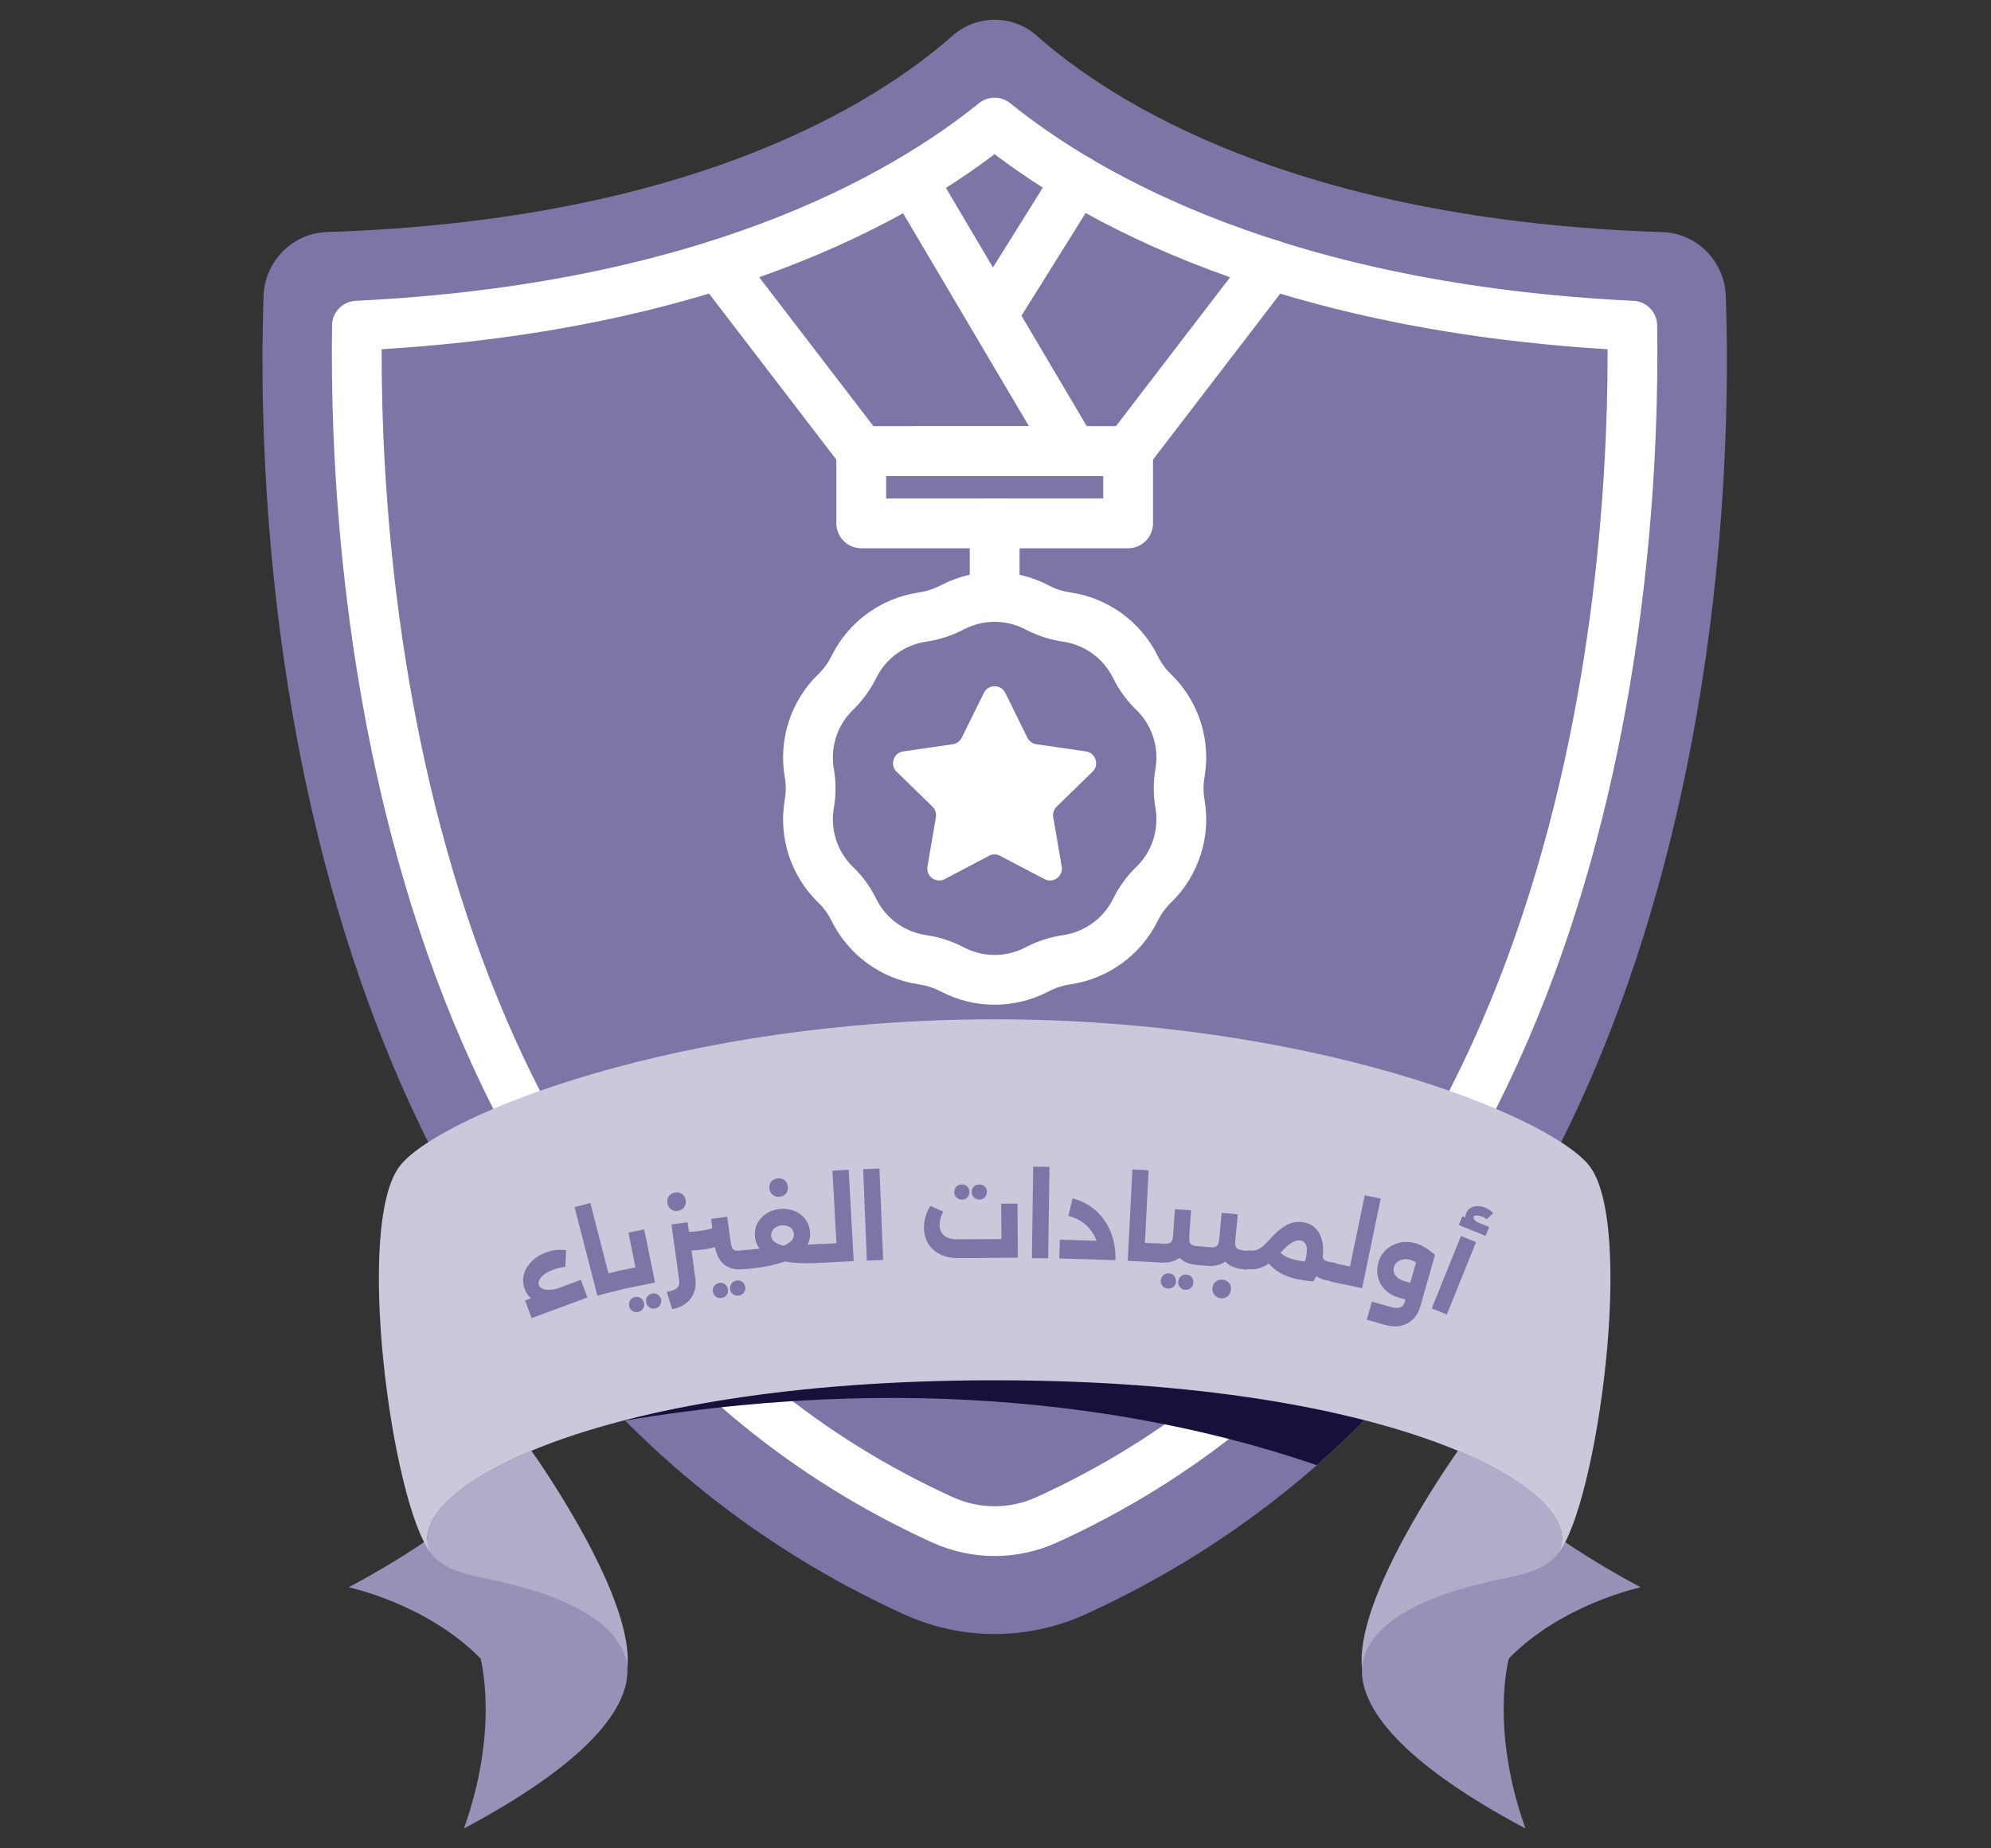
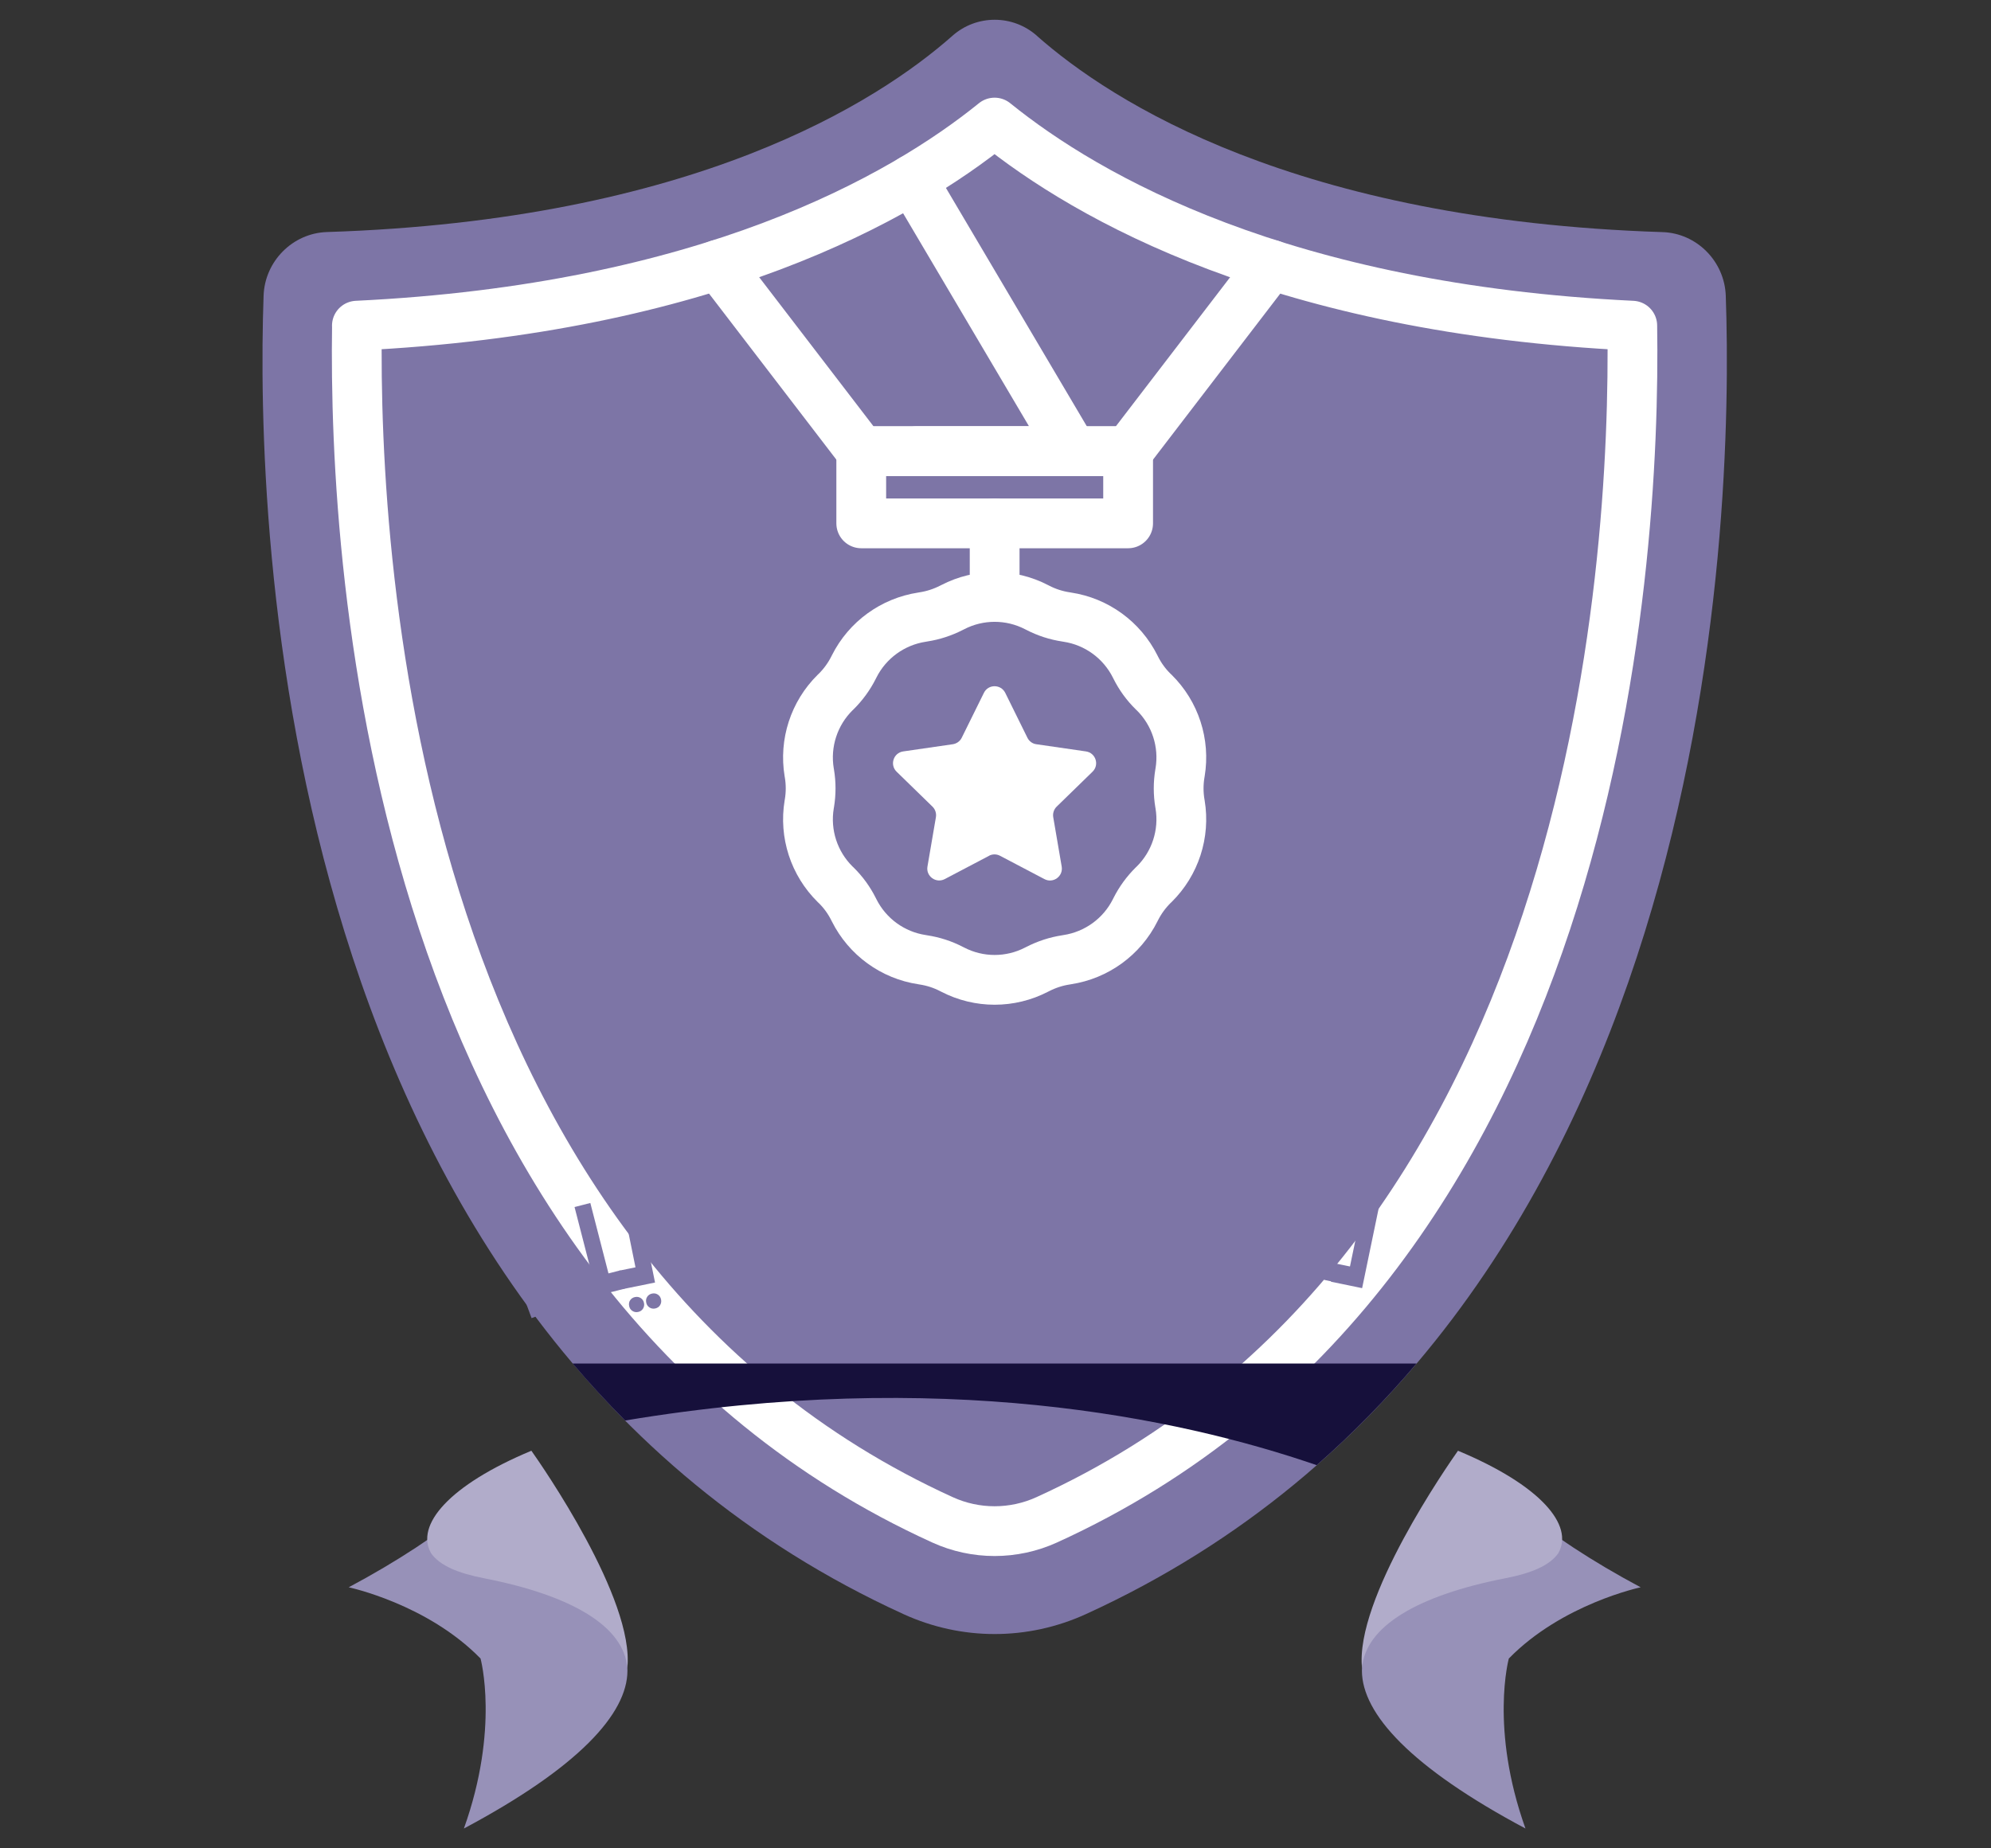
<svg xmlns="http://www.w3.org/2000/svg" id="Layer_2" data-name="Layer 2" viewBox="0 0 280 260">
  <rect x="0" y="0" width="280" height="260" fill="#333333" stroke="none" />
  <defs>
    <style>
      .cls-1, .cls-2, .cls-3 {
        fill: none;
      }

      .cls-4 {
        fill: #16103b;
      }

      .cls-5 {
        fill: #fff;
      }

      .cls-5, .cls-2 {
        fill-rule: evenodd;
      }

      .cls-6 {
        fill: #7d75a6;
      }

      .cls-2, .cls-3 {
        stroke: #fff;
        stroke-linecap: round;
        stroke-linejoin: round;
        stroke-width: 7px;
      }

      .cls-7 {
        fill: #9791b8;
      }

      .cls-8 {
        fill: #cbc8db;
      }

      .cls-9 {
        fill: #b1acca;
      }
    </style>
  </defs>
  <g id="Layer_1-2" data-name="Layer 1">
    <g>
      <rect class="cls-1" width="280" height="260" />
      <g>
        <g>
          <path class="cls-6" d="M145.82,5.04c10.52,9.3,36.42,25.95,87.98,27.61,4.81.15,8.73,4.1,8.9,8.95,1.13,32.02-1.56,145.05-89.98,185.45-8.19,3.74-17.49,3.74-25.67,0C38.63,186.64,35.94,73.61,37.07,41.59c.17-4.85,4.09-8.79,8.9-8.95,51.56-1.65,77.46-18.31,87.98-27.61,3.39-3,8.48-3,11.87,0Z" />
          <path class="cls-1" d="M50.2,45.81c-.53,34.66,5.26,132.88,82.35,167.98,4.65,2.12,9.99,2.12,14.65,0,77.09-35.11,82.88-133.32,82.35-167.98-49.13-2.36-76.53-17.93-89.68-28.57-13.15,10.64-40.55,26.21-89.68,28.57Z" />
          <path class="cls-3" d="M50.2,45.81c-.53,34.66,5.26,132.88,82.35,167.98,4.65,2.12,9.99,2.12,14.65,0,77.09-35.11,82.88-133.32,82.35-167.98-49.13-2.36-76.53-17.93-89.68-28.57-13.15,10.64-40.55,26.21-89.68,28.57Z" />
        </g>
        <path class="cls-4" d="M199.21,191.8h-118.67c2.33,2.75,4.79,5.42,7.37,8.02,44.29-7.38,77.61-.48,97.26,6.28,5.11-4.48,9.78-9.28,14.04-14.3Z" />
        <g>
          <g>
            <path class="cls-7" d="M66.2,212.04c-4.57,3.79-10.32,7.59-17.16,11.24,0,0,11.04,2.33,18.54,10.02,0,0,2.7,9.83-2.34,23.91,16.13-8.59,22.98-16.15,23-22.19.04-11.52-22.04-22.97-22.04-22.97Z" />
            <path class="cls-9" d="M60.62,218.48c1.23,1.77,3.87,2.83,7.41,3.52,12.43,2.42,19.75,6.8,20.19,12.65h0c1.06-9.69-12.07-28.57-13.49-30.58-11.62,4.85-16.35,10.48-14.11,14.41Z" />
            <path class="cls-7" d="M213.57,212.04c4.57,3.79,10.32,7.59,17.16,11.24,0,0-11.04,2.33-18.54,10.02,0,0-2.7,9.83,2.34,23.91-16.13-8.59-22.98-16.15-23-22.19-.04-11.52,22.04-22.97,22.04-22.97Z" />
            <path class="cls-9" d="M219.15,218.48c-1.23,1.77-3.87,2.83-7.41,3.52-12.43,2.42-19.75,6.8-20.19,12.65h0c-1.06-9.69,12.07-28.57,13.49-30.58,11.62,4.85,16.35,10.48,14.11,14.41Z" />
-             <path class="cls-8" d="M139.88,143.38c44.02,0,77.53,13.27,83.52,20.47,6.68,8.02,1.22,47.87-4.26,54.64,4.76-8.34-21.85-24.33-79.26-24.33-57.41,0-84.02,15.99-79.26,24.33-5.47-6.78-10.94-46.62-4.26-54.64,5.99-7.19,39.49-20.47,83.52-20.47Z" />
          </g>
          <g>
            <path class="cls-6" d="M79.44,182.86c-.86.32-1.67.49-2.43.5-.76.01-1.41-.15-1.98-.48s-.97-.85-1.23-1.55c-.21-.56-.28-1.1-.21-1.63s.25-1.02.54-1.47c.29-.45.66-.85,1.11-1.21.45-.35.96-.63,1.53-.84.45-.17.93-.28,1.42-.34.49-.06.96-.05,1.42.02l-.1,2.35c-.25.02-.53.06-.84.14-.31.07-.6.16-.86.25-.5.19-.92.4-1.25.65s-.56.51-.7.78-.16.52-.08.75c.08.22.27.39.55.51s.64.16,1.06.14c.42-.02.88-.13,1.38-.31l.65,1.76ZM74.76,185.42l-.92-2.48,7.85-2.91.92,2.48-7.86,2.91Z" />
            <path class="cls-6" d="M84.01,182.25l-3.21-12.46,2.22-.57,3.21,12.46-2.22.57ZM86.14,181.71l-.66-2.56,1.68-.43.66,2.56-1.68.43ZM87.82,181.27l-.66-2.56c.09-.02.19.08.3.29.11.22.22.52.32.9.1.39.16.71.16.96,0,.25-.03.38-.12.41Z" />
            <path class="cls-6" d="M87.69,181.3c-.09.02-.18-.09-.28-.31s-.19-.54-.27-.94c-.08-.39-.12-.7-.11-.95,0-.24.05-.37.14-.39l.53,2.59ZM88.37,173.39l2.23-.45,1.52,7.47-4.42.9-.53-2.59,2.2-.45-.99-4.88ZM89.74,184.55c-.3.06-.57.01-.81-.15-.24-.16-.39-.38-.45-.68-.06-.31-.02-.59.14-.82.16-.24.39-.39.69-.45.3-.06.57-.01.81.15.24.16.39.39.45.7.06.29,0,.56-.15.8-.16.24-.39.39-.69.45ZM92.14,184.06c-.3.06-.57.01-.81-.15-.24-.16-.39-.38-.45-.68-.06-.31-.02-.59.14-.82.16-.24.39-.39.69-.45.3-.06.57-.01.81.15.24.16.39.39.45.7.06.29,0,.56-.15.8-.16.24-.39.39-.69.45Z" />
-             <path class="cls-6" d="M93.76,181.71c.5-.08.88-.19,1.15-.32.27-.14.44-.31.53-.53s.11-.48.07-.78l-1.08-7.84,2.27-.31,1.08,7.84c.11.76.04,1.45-.19,2.07-.23.61-.61,1.11-1.13,1.51-.52.4-1.17.67-1.93.81l-.77-2.44ZM95.33,170.34c-.37.05-.7-.03-.98-.24-.28-.21-.44-.5-.5-.88-.05-.38.03-.71.24-.99.21-.27.5-.44.88-.49.38-.05.71.03.98.23.27.21.44.5.49.88.05.37-.03.7-.23.98s-.5.44-.88.5ZM98.76,175.77c-.66.09-1.31.13-1.95.13-.65,0-1.27-.06-1.89-.15l-.37-2.72c.56.14,1.17.22,1.83.24.66.02,1.33-.02,2.03-.11.71-.1,1.37-.25,1.99-.45.62-.2,1.18-.44,1.69-.73l.38,2.74c-.56.26-1.15.48-1.77.66-.62.18-1.26.32-1.92.41ZM104.7,178.51c-.78.11-1.47.05-2.06-.18-.59-.22-1.06-.6-1.42-1.14-.36-.54-.6-1.21-.71-2.02l-.51-3.71,2.27-.31.51,3.71c.04.31.11.56.21.73s.25.28.46.32c.21.04.51.03.89-.02l.54-.07.36,2.62-.54.08ZM101.45,182.58c-.3.04-.57-.02-.8-.2-.23-.17-.36-.41-.4-.7-.04-.31.02-.59.2-.81.17-.23.41-.36.72-.41.3-.04.57.02.8.2.23.17.36.42.41.73.04.29-.03.56-.2.78s-.41.36-.72.41ZM103.88,182.25c-.3.04-.57-.03-.8-.2-.23-.17-.36-.41-.4-.7-.04-.31.02-.59.2-.81.17-.23.41-.36.72-.41.3-.04.57.02.8.2.23.17.36.42.41.73.04.29-.03.56-.2.78-.17.23-.41.36-.72.41ZM105.24,178.43l-.36-2.62c.09-.01.18.09.26.32s.16.54.21.93c.06.4.07.73.05.97s-.08.38-.16.39Z" />
            <path class="cls-6" d="M105.11,178.48c-.09,0-.17-.11-.24-.35-.07-.24-.13-.56-.16-.96-.03-.39-.03-.71,0-.95.03-.24.1-.37.18-.37l.22,2.63ZM105.11,178.48l-.22-2.63c.54-.05,1.05-.1,1.53-.16.48-.06.92-.12,1.33-.19.06-.01.12,0,.18.07s.13.11.19.17c.06.05.12.08.17.08.82-.18,1.48-.38,1.98-.61s.86-.48,1.09-.75c.22-.27.32-.55.29-.86-.02-.26-.11-.48-.26-.68-.15-.2-.35-.34-.6-.44-.25-.1-.53-.13-.84-.11-.32.03-.59.11-.83.26s-.41.33-.53.54c-.12.21-.16.44-.14.69.02.3.17.56.45.8.27.24.69.43,1.24.57s1.26.23,2.13.26c.06,0,.11-.03.16-.09.05-.07.1-.14.15-.21.05-.07.11-.11.17-.1.4,0,.82-.01,1.28-.03.46-.02.94-.05,1.47-.09l.22,2.63c-1.34.11-2.58.13-3.71.05-1.13-.08-2.13-.27-2.98-.56s-1.52-.7-2.02-1.23c-.5-.52-.78-1.18-.84-1.96-.06-.69.06-1.31.37-1.87.3-.56.73-1.01,1.29-1.36.56-.35,1.2-.55,1.91-.61s1.37.03,1.98.28,1.12.62,1.51,1.13c.39.5.62,1.11.68,1.81.06.7-.07,1.32-.38,1.86-.31.54-.76,1-1.34,1.4s-1.26.72-2.03.98c-.77.26-1.59.47-2.46.63s-1.73.27-2.6.34ZM109.61,168.35c-.38.03-.7-.07-.96-.29-.27-.23-.42-.53-.45-.9-.03-.39.06-.71.29-.97s.53-.41.9-.44c.38-.03.71.06.97.28.26.22.41.52.44.91.03.38-.06.7-.28.96-.22.27-.52.42-.91.45ZM115.73,177.6l-.22-2.63c.09,0,.17.1.24.34.07.23.13.55.16.94.03.4.03.73,0,.98-.03.25-.1.37-.18.38Z" />
            <path class="cls-6" d="M115.67,177.64c-.09,0-.17-.11-.24-.35-.07-.24-.11-.56-.14-.97-.02-.4-.01-.71.03-.95s.11-.36.2-.37l.15,2.64ZM115.67,177.64l-.15-2.64,2.11-.12-.56-10.2,2.28-.13.71,12.84-4.39.24Z" />
            <path class="cls-6" d="M121.91,177.32l-.52-12.85,2.29-.09.52,12.85-2.29.09Z" />
            <path class="cls-6" d="M134.77,176.97c-.82,0-1.54-.11-2.14-.34-.61-.23-1.11-.55-1.51-.95-.4-.4-.69-.85-.89-1.37-.19-.51-.29-1.05-.29-1.6,0-.52.07-1.05.22-1.58.15-.53.38-1.03.68-1.5l1.79.79c-.17.35-.29.68-.37,1-.08.32-.12.62-.12.91,0,.42.1.78.29,1.08s.47.53.85.69c.38.16.85.24,1.43.23l6.12-.04-.03-4.98h2.29s.05,7.6.05,7.6l-8.36.06ZM135.28,168.75c-.31,0-.56-.1-.77-.3s-.31-.46-.31-.76c0-.32.1-.57.3-.78.2-.2.46-.3.76-.3.32,0,.57.09.77.29.2.2.3.45.3.77,0,.31-.1.56-.29.77-.2.2-.45.31-.77.31ZM137.73,168.74c-.31,0-.56-.1-.77-.3-.2-.2-.31-.46-.31-.76,0-.32.1-.57.3-.77.2-.2.46-.3.76-.3.31,0,.56.09.77.29.2.2.31.45.31.77,0,.31-.1.56-.3.77-.2.2-.46.31-.76.31Z" />
            <path class="cls-6" d="M145.12,176.97l.18-12.86,2.29.03-.18,12.86-2.29-.03Z" />
            <path class="cls-6" d="M148.97,177.02l.08-2.64,7.14.22-.08,2.64-7.14-.22ZM154.6,177.19c.02-1.05-.13-1.99-.46-2.82-.33-.83-.82-1.53-1.47-2.1-.65-.56-1.45-.98-2.41-1.25l.57-2.45c1.28.33,2.37.9,3.28,1.72s1.61,1.82,2.09,3.01c.48,1.18.71,2.5.67,3.96l-2.29-.07Z" />
            <path class="cls-6" d="M158.6,177.35l.65-12.85,2.28.12-.65,12.85-2.28-.12ZM160.79,177.46l.13-2.64,1.74.09-.13,2.64-1.74-.09ZM162.53,177.55l.13-2.64c.09,0,.15.13.2.37.04.24.05.56.03.95-.02.41-.06.73-.13.97-.07.24-.14.36-.23.35Z" />
            <path class="cls-6" d="M162.47,177.53c-.09,0-.15-.13-.19-.38-.04-.25-.04-.57-.01-.98.03-.39.08-.71.15-.94.07-.23.15-.35.24-.34l-.18,2.64ZM162.47,177.53l.18-2.64.81.06c.39.03.69.01.9-.04.2-.06.35-.17.44-.35.09-.18.15-.42.17-.74l.26-3.73,2.27.16-.26,3.73c-.06.82-.25,1.51-.58,2.06-.33.55-.77.96-1.34,1.23-.57.26-1.25.37-2.04.33l-.81-.06ZM164.24,181.26c-.31-.02-.55-.14-.74-.36-.19-.22-.27-.47-.25-.77.02-.32.14-.57.36-.76.22-.19.48-.27.78-.25.31.02.55.14.74.36.19.22.27.48.25.8-.02.3-.14.54-.36.73-.22.19-.48.27-.78.25ZM168.4,177.95c-.8-.06-1.46-.25-1.98-.59-.52-.34-.91-.81-1.15-1.41-.25-.6-.34-1.31-.28-2.13l2.27.16c-.02.32,0,.57.06.76.06.19.19.32.4.41.2.08.5.14.88.16l.53.04-.18,2.64-.53-.04ZM166.69,181.43c-.31-.02-.55-.14-.74-.36-.19-.22-.27-.47-.25-.77.02-.32.14-.57.36-.76s.48-.27.78-.25c.31.02.55.14.74.36.19.22.27.48.25.8-.02.3-.14.54-.36.73-.22.19-.48.27-.78.25ZM168.94,177.99l.18-2.64c.09,0,.15.13.19.37.04.24.04.56.02.95-.03.4-.08.73-.15.97s-.15.35-.24.35Z" />
            <path class="cls-6" d="M168.86,177.98c-.09,0-.15-.14-.18-.38-.03-.25-.03-.57.01-.98.04-.39.09-.71.17-.94.08-.23.16-.34.25-.33l-.25,2.63ZM168.86,177.98l.25-2.63.81.08c.39.04.69.03.9-.02.2-.05.35-.16.45-.34.1-.18.16-.42.19-.74l.35-3.73,2.26.22-.35,3.73c-.08.82-.29,1.5-.63,2.05-.34.54-.8.94-1.37,1.19-.58.25-1.26.34-2.05.27l-.81-.08ZM171.69,182.62c-.37-.04-.67-.19-.9-.46-.22-.27-.32-.59-.28-.97.04-.38.19-.69.46-.9.27-.22.59-.31.97-.27.38.04.69.19.9.45.22.26.31.59.27.97-.04.37-.19.67-.45.9-.27.22-.59.32-.97.28ZM174.78,178.54c-.8-.08-1.45-.29-1.97-.64-.51-.35-.89-.83-1.12-1.43-.23-.6-.31-1.31-.23-2.13l2.26.21c-.03.32-.02.57.04.76.06.19.19.33.39.42s.49.15.88.19l.53.05-.25,2.63-.53-.05ZM175.31,178.59l.25-2.63c.09,0,.15.13.18.38.03.24.03.56,0,.95-.04.4-.1.73-.17.96s-.16.35-.25.34Z" />
            <path class="cls-6" d="M175.21,178.5c-.09-.01-.14-.14-.16-.39s0-.57.06-.97c.06-.39.13-.7.22-.93.09-.23.18-.33.26-.32l-.37,2.62ZM175.21,178.5l.37-2.62c.41.06.77.04,1.08-.04.31-.09.6-.25.89-.49.28-.24.59-.54.91-.91.3-.33.61-.65.95-.98.34-.33.7-.62,1.09-.88.39-.26.81-.45,1.26-.58.45-.13.95-.15,1.49-.07.55.08,1.02.26,1.41.55.39.29.7.66.92,1.1.23.44.38.94.45,1.5s.06,1.14-.03,1.76c-.08.55-.23,1.13-.46,1.74-.23.61-.51,1.17-.85,1.67l-2.01-1.25c.28-.36.51-.75.69-1.18.18-.42.3-.86.37-1.31.09-.64.06-1.12-.1-1.45-.16-.33-.42-.52-.78-.57-.24-.03-.51,0-.78.11-.28.11-.58.29-.9.55-.33.26-.69.62-1.08,1.06-.55.61-1.07,1.1-1.57,1.46-.5.36-1.01.61-1.53.75-.52.14-1.11.16-1.78.06ZM184.94,177.62l-.26,2.63c-.98-.08-1.82-.21-2.53-.38-.71-.17-1.31-.39-1.82-.65s-.95-.57-1.32-.91c-.38-.34-.72-.73-1.03-1.15l1.73-1.37c.28.39.65.71,1.11.95s1.02.43,1.69.56c.67.13,1.48.24,2.43.32ZM186.88,180.17c-.74-.11-1.34-.35-1.83-.72-.48-.37-.82-.87-1.02-1.48-.2-.61-.24-1.33-.12-2.14l.04-.29,2,.42.05.35c-.02.28,0,.5.06.66.06.16.18.29.37.38s.47.16.82.21l.54.08-.37,2.62-.54-.08ZM187.43,180.25l.37-2.62c.09.01.14.14.16.38.02.24,0,.56-.05.95-.06.4-.13.72-.22.95-.09.23-.18.34-.26.33Z" />
            <path class="cls-6" d="M187.24,180.31c-.09-.02-.13-.15-.14-.4,0-.25.04-.57.12-.97.08-.39.17-.69.27-.91.1-.22.2-.32.28-.3l-.54,2.59ZM187.24,180.31l.54-2.59,2.07.43,2.08-10.01,2.24.46-2.61,12.6-4.31-.89Z" />
-             <path class="cls-6" d="M192.21,185.64l.72-2.54,2.54.72c.66.19,1.14.21,1.46.08s.53-.4.64-.8l2.05-7.21,2.19.62-2.05,7.21c-.22.77-.57,1.4-1.06,1.87-.49.47-1.07.78-1.74.91-.68.13-1.41.08-2.21-.14l-2.54-.72ZM196.81,182.56c-.82-.23-1.48-.61-2-1.12s-.85-1.11-1.02-1.78c-.17-.67-.15-1.35.04-2.05.16-.56.41-1.05.76-1.46.34-.41.75-.74,1.23-.98.48-.24.99-.39,1.54-.45.55-.06,1.11,0,1.67.15.55.16,1.07.39,1.54.71s.89.63,1.25.93l-1.54,2c-.67-.69-1.31-1.11-1.92-1.29-.38-.11-.73-.13-1.06-.06-.32.07-.6.2-.82.39-.23.19-.38.42-.45.69-.07.25-.07.5.01.76s.24.5.49.71c.24.21.56.38.95.49l2.27.65-.67,2.36-2.27-.65Z" />
-             <path class="cls-6" d="M201.35,184.05l4.11-10.18,2.12.86-4.11,10.18-2.12-.86ZM205.15,172.32l.51-1.25,3.77,1.53-.51,1.25-3.77-1.53ZM207.76,172.96c-.63-.26-1.1-.59-1.4-.99s-.36-.84-.17-1.31c.13-.33.34-.58.63-.75.29-.17.61-.25.98-.25.36,0,.72.07,1.07.21.22.09.42.2.61.33s.35.28.5.46l-.87.84c-.09-.06-.2-.12-.31-.19-.11-.07-.22-.12-.32-.16-.32-.13-.6-.18-.83-.17s-.37.09-.42.21c-.04.11.01.25.16.43.15.17.4.33.73.46l-.36.9Z" />
          </g>
        </g>
        <g>
          <g>
            <path class="cls-2" d="M145.78,85.41l.16.08c1.25.65,2.59,1.08,3.98,1.29l.17.03c4.12.62,7.68,3.21,9.55,6.94l.08.16c.63,1.26,1.46,2.4,2.46,3.38l.13.12c2.97,2.93,4.33,7.11,3.65,11.23l-.03.17c-.23,1.39-.23,2.8,0,4.18l.03.17c.68,4.11-.68,8.3-3.65,11.23l-.13.12c-1,.99-1.83,2.13-2.46,3.38l-.08.16c-1.87,3.73-5.43,6.31-9.55,6.94l-.17.03c-1.39.21-2.73.65-3.98,1.29l-.16.08c-3.7,1.92-8.1,1.92-11.8,0l-.16-.08c-1.25-.65-2.59-1.08-3.98-1.29l-.17-.03c-4.12-.62-7.68-3.21-9.55-6.94l-.08-.16c-.63-1.26-1.46-2.4-2.46-3.38l-.13-.12c-2.97-2.93-4.33-7.11-3.65-11.23l.03-.17c.23-1.39.23-2.8,0-4.18l-.03-.17c-.68-4.11.68-8.3,3.65-11.23l.13-.12c1-.99,1.83-2.13,2.46-3.38l.08-.16c1.87-3.73,5.43-6.31,9.55-6.94l.17-.03c1.39-.21,2.73-.65,3.98-1.29l.16-.08c3.7-1.92,8.1-1.92,11.8,0Z" />
            <path class="cls-5" d="M139.1,120.38l-6.24,3.28c-1.23.64-2.66-.4-2.43-1.76l1.19-6.95c.09-.54-.09-1.1-.48-1.48l-5.05-4.92c-.99-.97-.44-2.65.93-2.85l6.97-1.01c.54-.08,1.02-.42,1.26-.91l3.12-6.32c.61-1.24,2.38-1.24,3,0l3.12,6.32c.24.49.71.84,1.26.91l6.97,1.01c1.37.2,1.92,1.88.93,2.85l-5.05,4.92c-.39.38-.57.94-.48,1.48l1.19,6.95c.23,1.37-1.2,2.41-2.43,1.76l-6.24-3.28c-.49-.26-1.07-.26-1.56,0Z" />
          </g>
          <g>
            <polyline class="cls-2" points="128.27 25.26 150.85 63.47 121.12 63.47 101.01 37.24" />
            <polyline class="cls-2" points="128.92 63.47 158.65 63.47 178.75 37.24" />
-             <line class="cls-3" x1="151.49" y1="25.26" x2="139.56" y2="44.36" />
            <rect class="cls-3" x="121.12" y="63.47" width="37.53" height="10.15" />
          </g>
          <line class="cls-3" x1="139.88" y1="73.61" x2="139.88" y2="83.24" />
        </g>
      </g>
    </g>
  </g>
</svg>